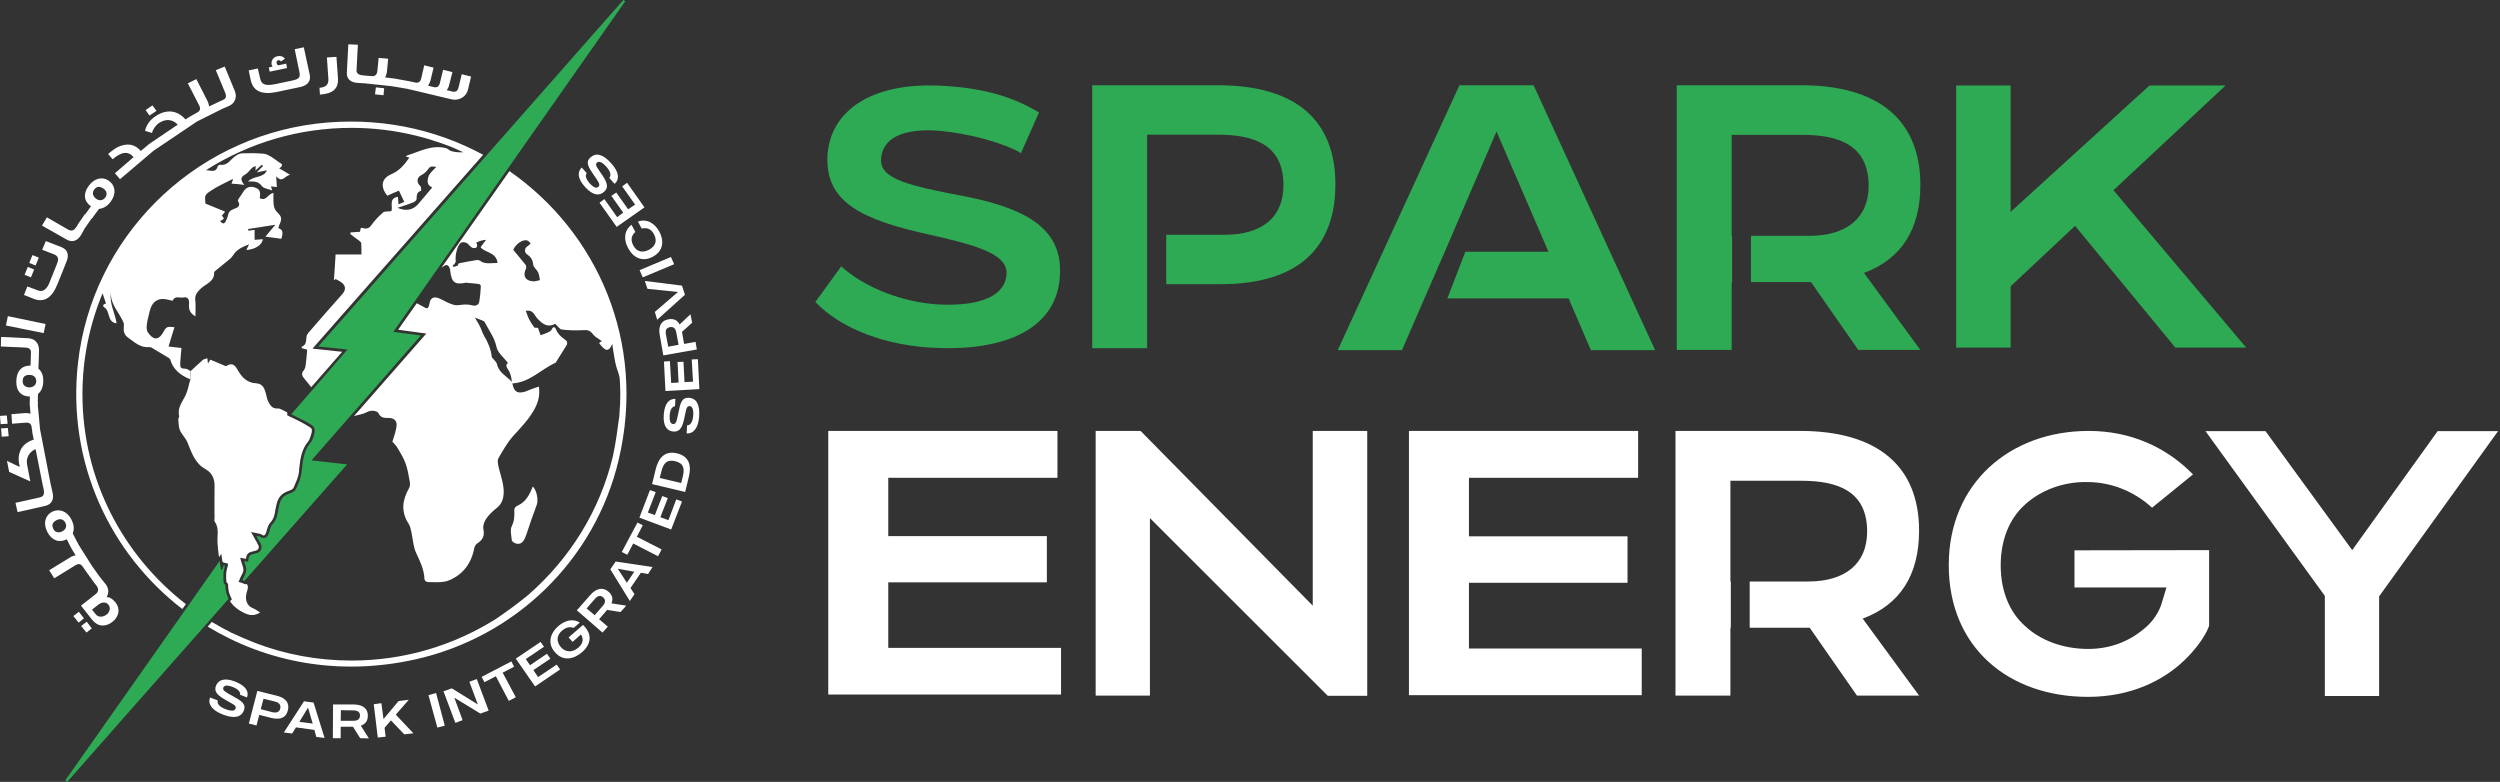
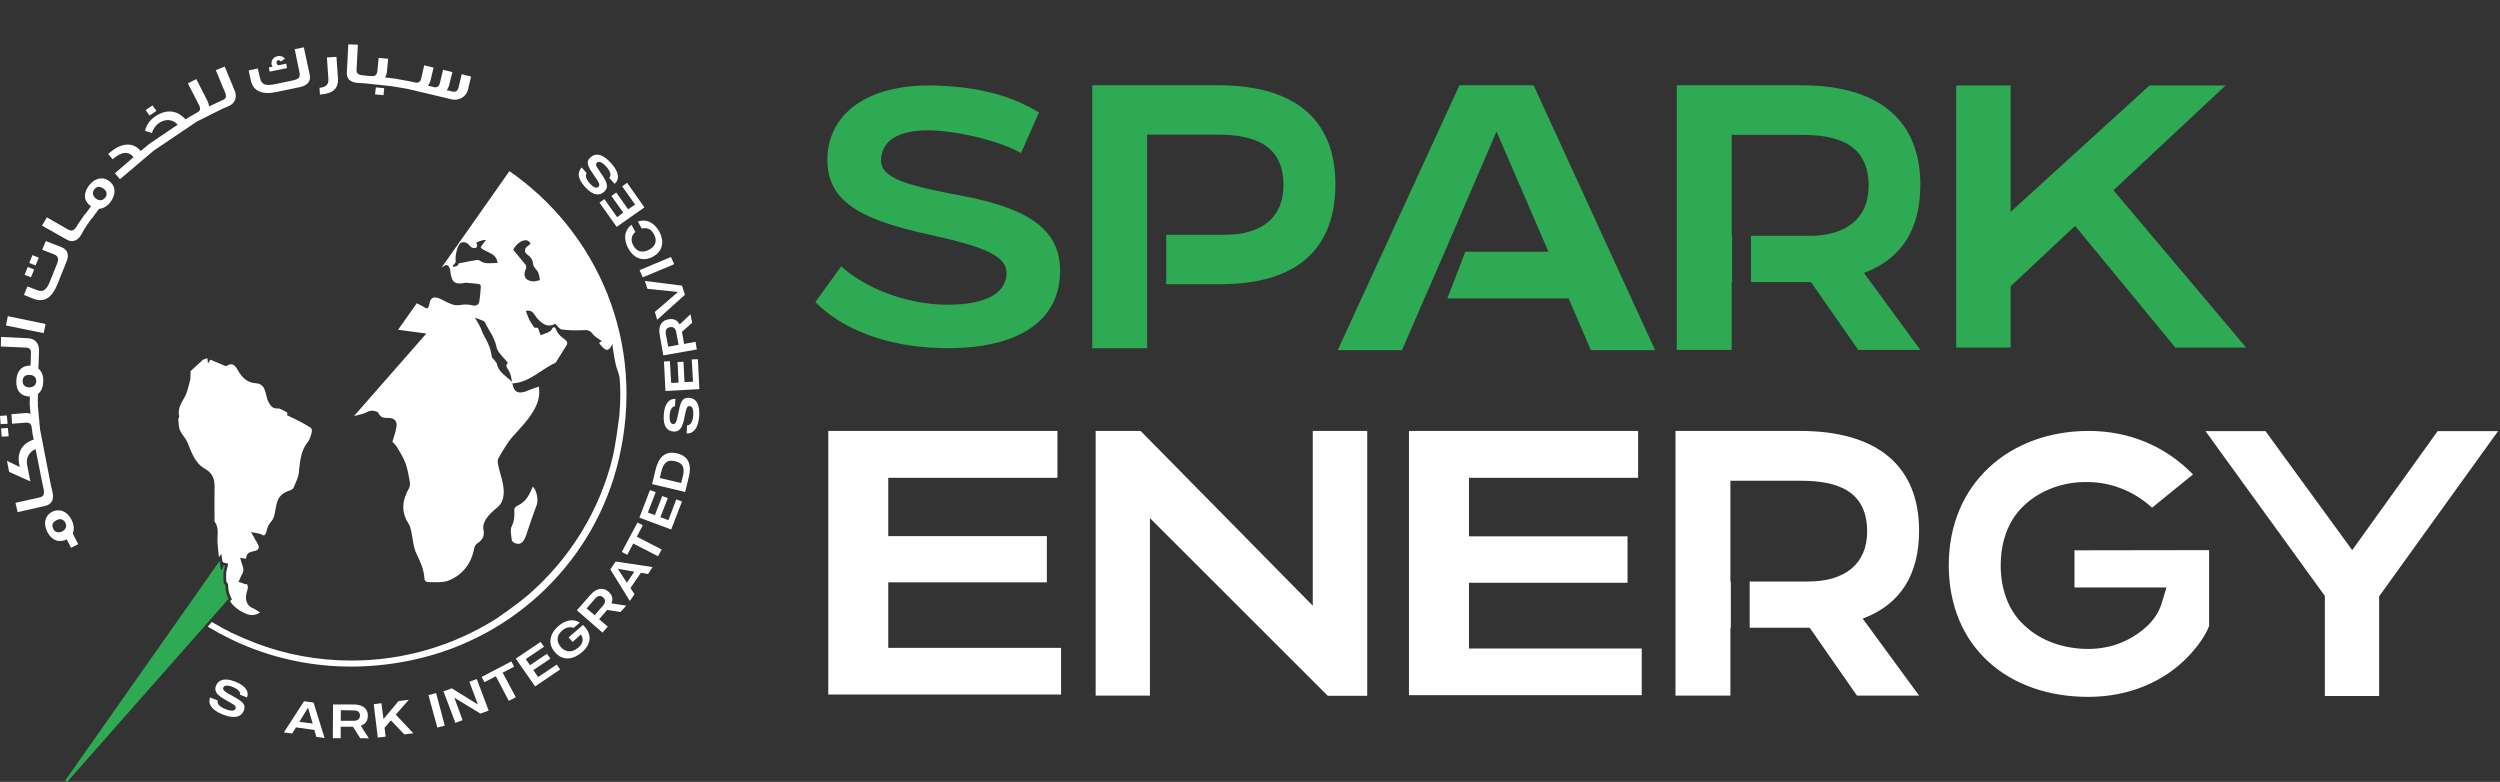
<svg xmlns="http://www.w3.org/2000/svg" width="502" height="157" viewBox="0 0 502 157" fill="none">
  <rect x="0" y="0" width="502" height="157" fill="#333333" stroke="none" />
  <path d="M244.65 17.121H219.32V69.923H230.346V65.069V43.65V27.043H244.565C251.972 27.043 257.719 29.172 257.719 37.177C257.719 43.778 253.249 47.142 245.927 47.142H234.177V57.063H245.118C260.699 57.063 268.149 49.739 268.149 37.007C268.149 24.19 260.231 17.121 244.65 17.121Z" fill="#2EA954" />
  <path d="M213.059 139.461H166.316V86.531H212.335V95.942H178.364V107.652H210.207V116.935H178.364V130.093H213.059V139.461ZM329.659 139.589H282.917V86.531H328.936V95.942H294.964V107.695H326.807V117.02H294.964V130.221H329.659V139.589Z" fill="white" />
  <path d="M168.916 53.486C173.684 57.787 181.219 60.725 188.669 61.151C196.928 61.492 201.908 59.405 202.121 54.977C202.292 50.804 195.608 49.1 184.667 46.673C171.087 43.522 165.851 39.477 166.149 31.386C166.575 22.486 174.706 16.525 188.754 17.206C198.162 17.632 203.867 19.761 208.634 22.572L205.016 30.747C201.695 28.746 194.544 26.787 188.754 26.276C181.262 25.638 177.132 27.809 176.919 31.94C176.664 35.9 182.241 37.263 193.99 39.477C207.102 42.074 213.147 46.503 212.849 54.892C212.594 65.069 203.441 70.392 188.414 69.881C177.813 69.54 168.831 65.963 163.723 60.64L168.916 53.486ZM416.676 45.353L403.735 57.489V69.796H392.794V17.164H403.735V42.543L431.618 17.164H446.901L424.381 38.199L451.031 69.796H436.812L416.676 45.353ZM307.951 17.121H293.052L268.616 70.306H281.515L286.028 59.916L290.114 50.548L300.502 26.404L310.931 50.548H294.244L290.625 59.916H314.975L319.445 70.306H332.344L307.951 17.121Z" fill="#2EA954" />
  <path d="M385.351 106.545C385.351 93.642 377.05 86.531 361.469 86.531H336.438V139.674H347.464V126.048H347.549V116.765H347.464V96.538H361.725C369.089 96.538 374.922 98.667 374.922 106.715C374.922 113.316 370.367 116.765 363.087 116.765H351.338V126.048H361.938H363.385L372.878 139.674H385.351L374.028 124.217C381.563 121.406 385.351 115.445 385.351 106.545ZM274.541 86.531V139.717H266.622L230.906 104.033V139.674H220.008V86.531H229.033L263.6 121.619V86.531H274.541ZM443.588 110.463V125.664C443.588 125.664 442.694 128.603 438.777 132.435C434.478 136.651 427.879 139.93 419.28 139.93C403.359 139.93 391.311 130.05 391.311 113.486C391.311 97.007 403.614 86.531 419.408 86.531C427.922 86.531 435.074 89.853 440.352 95.261L432.136 101.946C428.603 98.71 424.005 96.794 419.11 96.794C414.214 96.708 409.702 98.497 406.637 101.307C403.444 104.16 401.741 108.461 401.741 113.528C401.741 118.553 403.444 122.897 406.637 125.707C409.702 128.603 414.299 130.306 419.28 130.306C424.176 130.306 428.092 128.517 431.157 125.707C432.392 124.557 433.413 123.067 433.967 121.449L435.031 117.957H416.556V110.505L443.588 110.463ZM477.729 119.745V139.759H466.831V119.66L442.864 86.574H454.912L472.323 110.463L489.479 86.574H501.611L477.729 119.745Z" fill="white" />
  <path d="M385.609 37.135C385.609 24.232 377.35 17.121 361.727 17.121H336.695V70.264H347.721V56.638H347.806V47.355H347.721V27.085H361.982C369.347 27.085 375.222 29.215 375.222 37.305C375.222 43.905 370.624 47.355 363.344 47.355H351.595V56.638H362.195H363.642L373.136 70.264H385.609L374.285 54.806C381.82 51.996 385.609 46.035 385.609 37.135Z" fill="#2EA954" />
  <path d="M103.956 101.521C103.403 101.776 103.232 102.074 103.275 102.67C103.318 103.692 103.275 104.629 102.764 105.651C102.381 106.418 102.679 107.525 102.764 108.461C102.807 108.717 103.275 109.058 103.616 109.143C104.68 109.398 105.191 108.802 105.701 107.312C106.34 105.31 107.064 103.309 107.787 101.35C108.128 100.371 107.787 98.455 106.979 97.688C106.34 99.349 105.574 100.797 103.956 101.521ZM44.656 112.72C44.712 112.776 44.769 112.847 44.826 112.933L45.805 113.188L45.72 113.699C45.691 113.869 45.649 114.026 45.592 114.167C45.507 114.508 45.422 114.849 45.422 115.147C45.379 115.743 45.422 116.297 45.464 116.893C45.592 116.978 45.805 117.191 45.805 117.489C45.805 118.426 46.004 119.263 46.401 120.001L46.571 120.342L46.316 120.597L46.188 120.725C46.912 121.832 48.019 122.641 49.381 123.238C50.317 123.621 51.254 123.621 52.233 122.982C51.68 122.641 51.296 122.343 50.871 122.173C49.508 121.662 49.168 120.342 49.508 119.064C49.764 118.213 49.934 117.744 49.551 117.276L49.211 117.319L48.827 117.148C48.714 117.091 48.6 117.049 48.487 117.02L47.891 116.85L48.146 116.297C48.231 116.041 48.331 115.814 48.444 115.615C48.657 115.232 48.87 114.849 48.87 114.508C48.913 114.21 48.785 113.827 48.657 113.444C48.572 113.245 48.501 113.032 48.444 112.805L48.231 111.996C48.231 111.996 49.338 112.209 49.381 112.209C49.551 111.059 49.892 110.889 51.296 110.591C51.594 110.505 51.807 110.378 51.892 110.165C52.02 109.952 51.977 109.654 51.807 109.356C51.68 109.058 51.509 108.76 51.296 108.419C51.211 108.249 51.112 108.064 50.998 107.865L50.403 106.843L51.594 107.056C51.708 107.085 51.807 107.113 51.892 107.141C52.063 107.141 52.233 107.184 52.403 107.269C52.701 107.482 52.872 107.525 52.957 107.525C53.127 107.525 53.283 107.34 53.425 106.971C53.482 106.772 53.538 106.574 53.595 106.375C53.766 105.821 53.936 105.268 54.361 104.842C55 104.161 55.17 103.266 55.298 102.372C55.355 102.145 55.397 101.932 55.426 101.733C55.766 100.03 56.277 99.136 58.15 98.497C58.533 98.369 58.874 98.114 58.917 97.986L59.002 97.816C59.427 96.837 59.896 95.857 60.023 94.878C60.023 94.651 60.038 94.438 60.066 94.239C60.279 92.28 60.492 90.279 61.939 88.576C62.081 88.377 62.209 88.093 62.322 87.724L62.365 87.596C62.705 86.617 62.748 86.148 62.322 85.85C61.471 85.297 60.534 84.786 59.598 84.317C59.229 84.147 58.874 83.977 58.533 83.806C58.491 83.764 58.235 83.678 58.235 83.678L57.597 83.338C57.81 83.125 57.725 82.784 57.469 82.699C57.185 82.557 56.901 82.415 56.618 82.273C56.362 82.145 56.022 81.975 55.724 82.018C54.66 82.103 54.234 81.337 53.851 80.613C53.595 80.144 53.553 79.548 53.382 78.995C53.084 77.972 52.786 77.036 51.339 76.951C49.764 76.865 48.7 75.928 47.891 74.566C47.38 73.714 46.869 72.564 45.464 73.501C45.379 73.544 45.209 73.501 45.081 73.416C44.145 73.033 43.208 72.65 42.229 72.224C42.144 72.394 41.988 72.65 41.761 72.99C41.718 72.522 41.675 72.224 41.633 71.926C41.335 72.053 40.952 72.096 40.739 72.266C39.845 73.033 38.994 73.885 38.27 74.523L38.227 76.184C37.887 77.291 37.717 78.441 37.248 79.42C36.567 80.74 35.588 81.933 35.971 83.593C36.014 83.764 35.801 83.977 35.801 84.189C35.886 84.956 35.843 85.765 36.141 86.404C36.525 87.298 37.333 88.022 37.674 88.916C38.483 90.918 39.164 93.047 41.25 94.196C42.867 95.091 43.166 96.538 43.08 98.199C43.038 100.115 43.08 102.074 43.08 104.033C43.08 104.288 42.995 104.586 43.123 104.757C44.059 106.077 43.591 107.525 43.676 108.972C43.719 109.909 43.847 110.889 43.974 111.868L44.443 111.229L44.656 112.72Z" fill="white" />
-   <path fill-rule="evenodd" clip-rule="evenodd" d="M37.33 121.314L36.607 122.294C22.133 111.137 13.406 92.912 15.662 72.856C18.472 47.86 38.395 27.889 63.554 24.823C75.772 23.375 87.266 25.802 97.014 31.082L62.745 70.003L68.705 70.641L62.49 77.753C62.021 77.156 61.596 76.603 61.127 76.049C60.617 75.453 60.446 74.985 61.042 74.303C61.298 73.963 61.383 73.409 61.425 72.941C61.553 72.047 61.596 71.152 61.681 70.216C61.298 70.13 60.957 70.003 60.617 69.918C60.574 69.79 60.574 69.79 60.574 69.619C61.596 69.236 61.425 68.385 61.553 67.618C61.596 67.064 62.149 66.596 62.532 66.128C64.547 63.8 66.576 61.486 68.62 59.187C69.258 58.505 69.556 57.782 68.918 57.015C68.535 56.589 67.939 56.334 67.428 56.036C67.314 56.092 67.186 56.163 67.045 56.249C67.172 54.545 67.3 52.842 67.385 51.096H72.579C72.579 50.287 72.579 49.563 72.536 48.839C72.536 48.626 72.238 48.456 72.068 48.286C71.472 47.86 70.876 47.434 70.323 46.966C70.365 46.838 70.365 46.795 70.408 46.667C71.004 46.625 71.6 46.582 72.281 46.54C72.338 46.313 72.394 46.057 72.451 45.773C72.579 45.773 72.707 45.731 72.792 45.773C73.6 46.029 74.111 45.901 74.622 45.135C75.261 44.24 76.07 43.389 76.921 42.665C77.304 42.367 77.985 42.495 78.581 42.409C78.964 41.472 77.943 39.854 79.901 39.514C79.943 39.94 79.986 40.408 80.029 41.047C80.412 40.876 80.71 40.706 81.178 40.536C80.752 39.684 80.412 38.917 80.114 38.279C79.22 38.662 78.496 38.96 77.772 39.301C76.325 37.512 76.58 35.852 78.539 35C80.156 34.319 81.221 33.084 82.2 31.636C81.944 31.551 81.774 31.508 81.519 31.466C81.561 31.381 81.604 31.253 81.646 31.253C84.243 30.444 86.712 28.996 89.607 29.762C89.99 29.89 90.288 30.273 90.671 30.358C91.395 30.571 92.204 30.614 93.013 30.571C92.36 30.259 91.707 29.961 91.054 29.677C84.754 27.122 77.815 25.674 70.578 25.674C59.978 25.674 50.144 28.698 41.8 33.893C41.658 33.978 41.517 34.077 41.375 34.191C42.226 34.148 43.333 34.83 43.716 33.382C43.759 33.254 44.099 33.041 44.269 33.084C45.717 33.297 46.27 32.019 47.207 31.38C47.633 31.04 48.186 30.784 48.697 30.784C50.102 30.742 51.549 30.742 52.954 30.869C53.465 30.912 53.975 31.21 54.444 31.466C54.997 31.806 55.508 32.232 56.019 32.573C56.53 32.871 57.083 33.169 56.061 33.808C56.828 34.233 57.466 34.617 58.275 35.128C57.211 35.17 56.743 36.916 55.465 35.383C55.508 36.235 55.551 36.831 55.593 37.555C55.125 37.512 54.784 37.47 54.401 37.427C54.486 37.64 54.529 37.853 54.657 38.236C53.89 37.938 52.911 37.853 52.571 37.342C51.889 36.405 50.996 36.405 49.804 36.448C50.953 35.213 52.954 35.809 53.592 34.191C52.996 34.319 52.4 34.446 51.549 34.617C52.102 34.063 52.443 33.68 52.826 33.339C52.741 33.254 52.656 33.169 52.571 33.084C52.188 33.424 51.804 33.765 51.294 34.233C51.336 33.85 51.336 33.68 51.336 33.339C51.038 33.467 50.783 33.552 50.612 33.722C50.144 34.148 49.804 34.702 49.293 35C48.314 35.511 48.186 36.107 49.08 37.129C48.101 37.001 47.334 36.916 46.483 36.874C46.611 36.575 46.696 36.277 46.824 35.979C46.653 36.022 46.568 36.022 46.483 36.065C45.078 36.788 43.631 37.427 42.311 38.321C41.034 39.173 41.119 39.301 41.247 40.876C42.524 41.387 43.801 41.941 45.206 42.495C44.979 42.75 44.752 43.034 44.525 43.346C45.206 43.815 44.908 44.113 44.184 44.368C44.61 44.922 44.993 45.092 45.334 44.411C45.504 44.07 45.674 43.687 45.759 43.346C45.887 42.622 46.185 42.239 46.909 41.983C47.633 41.728 48.484 41.387 47.76 40.323C47.718 40.238 47.888 39.94 48.016 39.769C48.271 39.386 48.526 39.045 48.782 38.619C49.42 37.512 50.4 37.214 51.549 37.81C52.188 38.108 52.358 38.705 52.145 39.769C53.465 40.536 53.805 38.875 54.912 38.747C54.912 39.471 54.87 40.28 54.955 41.089C54.997 41.558 55.21 42.154 55.551 42.495C56.572 43.474 56.7 43.9 56.061 45.22C55.976 45.39 55.934 45.645 55.891 45.816C56.785 46.071 56.913 46.71 56.487 47.945C55.465 47.817 54.444 47.69 53.294 47.519C54.032 46.639 54.699 45.844 55.295 45.135C53.479 45.419 51.648 45.702 49.804 45.986C49.832 46.1 49.86 46.213 49.889 46.327C50.272 46.284 50.655 46.199 51.123 46.157V48.158C51.677 48.115 52.23 48.073 52.783 48.03C52.656 49.137 51.294 50.074 49.463 50.202C49.633 49.861 49.761 49.606 50.016 49.052C48.654 49.606 47.547 50.074 46.866 51.181C46.696 51.437 46.483 51.692 46.27 51.905C45.248 52.757 44.227 53.566 43.205 54.417C43.12 54.503 42.992 54.588 42.992 54.673C43.12 56.547 41.332 56.972 40.31 57.952C39.629 58.633 39.118 59.187 39.203 60.209C39.331 61.231 39.246 62.295 39.246 63.53C37.969 62.806 37.884 61.912 37.969 60.975C38.011 59.996 37.671 59.57 36.734 59.74C36.053 59.868 35.159 59.315 34.691 60.337C34.648 60.422 34.18 60.294 33.882 60.209C31.881 59.655 30.562 60.422 30.051 62.508C29.881 63.402 29.583 64.254 29.497 65.106C29.412 65.659 29.412 66.341 29.71 66.766C30.604 68.044 31.669 68.64 32.775 66.724C33.414 65.574 33.542 65.531 35.032 65.702C34.648 66.979 34.223 68.257 33.84 69.577C34.648 69.662 35.5 69.79 36.437 69.875C36.351 70.982 36.224 71.961 36.181 72.941C36.181 73.92 36.309 74.005 37.33 74.048C37.671 74.091 38.012 74.389 38.267 74.516L38.224 76.177C36.139 75.326 34.734 74.133 34.18 72.174C34.095 71.962 33.755 71.791 33.542 71.663C32.662 71.124 31.782 70.599 30.902 70.088C30.647 69.918 30.306 69.662 30.008 69.705C28.178 69.875 27.028 68.725 25.709 67.788C24.942 67.235 24.772 66.553 24.857 65.659C24.9 65.404 24.9 65.063 24.815 64.808C24.006 62.806 22.218 61.231 22.261 58.889C21.962 61.018 23.112 62.849 23.41 64.935C22.218 64.765 22.048 63.956 21.792 63.147C21.665 62.721 21.494 62.125 21.154 61.869C20.26 61.273 20.898 61.103 21.281 60.933C21.026 60.209 20.813 59.57 20.6 58.889C18.003 65.148 16.556 72.004 16.556 79.158C16.556 96.276 24.687 111.52 37.33 121.314ZM86.031 35.468C86.286 34.702 87.053 34.148 87.606 33.51C86.372 33.339 86.414 33.382 85.691 34.319C85.392 34.659 85.009 34.957 84.584 35.17C83.647 35.681 83.605 36.661 84.413 37.385C84.626 37.555 84.584 38.321 84.541 38.321C83.605 38.577 83.69 39.301 83.647 40.025C83.605 40.238 83.264 40.536 83.008 40.621C81.987 41.047 80.88 41.387 79.816 41.728C81.519 42.452 82.923 42.196 83.988 40.962C84.882 39.897 85.776 38.832 86.797 37.64C85.605 37.172 85.818 36.15 86.031 35.468Z" fill="white" />
  <path fill-rule="evenodd" clip-rule="evenodd" d="M124.216 92.399C119.491 112.37 103.527 127.955 83.306 132.427C67.981 135.833 53.422 132.938 41.715 125.826L42.524 124.889C43.829 125.656 45.149 126.38 46.483 127.061C48.058 127.785 49.633 128.466 51.251 129.105C57.253 131.405 63.766 132.639 70.578 132.639C81.305 132.639 91.267 129.531 99.696 124.208C101.867 122.718 104.038 121.142 106.039 119.482C114.34 112.285 120.428 102.619 123.067 91.633C123.663 88.907 124.004 86.097 124.387 83.329C124.387 83.244 124.387 83.159 124.387 83.074C124.5 81.796 124.557 80.49 124.557 79.156C124.557 78.077 124.514 76.999 124.429 75.92C124.302 75.196 124.046 74.472 123.791 73.748C123.45 72.598 123.322 71.406 123.11 70.214C123.024 69.916 123.024 69.618 122.982 69.107C122.982 69.107 122.968 69.107 122.939 69.107C122.13 70.895 121.449 70.384 120.3 68.894C120.47 68.766 120.598 68.638 120.853 68.468C120.768 68.439 120.711 68.411 120.683 68.383C120.13 67.957 119.448 67.659 119.065 67.105C118.512 66.381 118.001 66.211 117.107 66.296C115.66 66.381 114.212 66.339 112.807 66.168C112.339 66.083 111.956 65.445 111.488 65.019C109.998 65.828 108.976 65.146 107.827 63.869C107.273 63.23 107.018 62.123 105.571 62.421C105.826 63.017 105.996 63.614 106.252 64.124C106.55 64.678 106.89 65.232 107.273 65.743C107.401 65.87 107.699 65.785 108.04 65.828C108.04 65.828 108.082 65.998 108.125 66.126C108.267 66.523 108.409 66.921 108.55 67.318C109.189 67.063 109.87 66.892 110.466 66.509C110.679 66.381 110.807 66.126 110.934 65.87C111.062 65.657 111.445 65.657 111.53 65.913C111.743 66.381 111.956 66.85 112.297 67.19C112.595 67.574 113.02 67.872 113.531 68.255C113.914 68.51 113.999 68.979 113.744 69.362C113.035 70.498 112.325 71.633 111.616 72.769C111.587 72.797 111.559 72.826 111.53 72.854C108.593 74.174 106.337 76.814 102.889 76.984C102.889 76.984 102.889 76.999 102.889 77.027C103.229 78.73 103.91 79.113 105.571 78.603C105.996 78.432 106.422 78.219 106.848 78.091C107.273 77.921 107.742 77.793 108.21 77.623C108.423 79.199 108.167 80.519 107.444 81.924C106.294 84.138 104.591 85.841 102.974 87.63C101.824 88.95 100.973 90.483 100.079 92.016C99.866 92.357 99.951 92.91 100.036 93.379C100.419 95.295 101.228 97.083 101.143 99.085C101.058 100.234 100.76 101.129 99.866 101.895C99.015 102.576 98.206 103.3 97.61 104.194C97.227 104.748 96.929 105.6 97.056 106.238C97.354 107.601 96.929 108.41 95.822 109.134C95.524 109.304 95.311 109.73 95.226 110.071C94.672 113.094 92.97 115.351 90.245 116.501C89.011 117.054 87.478 116.884 85.988 116.884C85.562 116.884 85.222 116.586 85.222 116.16C85.137 114.372 84.413 112.839 83.647 111.221C82.966 109.858 82.923 108.24 82.582 106.707C82.455 106.153 82.327 105.557 82.029 105.131C80.454 102.704 80.794 100.362 82.157 97.977C82.327 97.637 82.37 97.168 82.284 96.743C82.072 95.508 81.859 94.23 81.433 93.038C81.05 91.973 80.411 90.951 79.815 89.929C79.517 89.418 79.049 88.993 78.794 88.695C79.134 87.587 79.475 86.65 79.603 85.714C79.815 84.564 79.177 83.925 78.028 83.925C77.133 83.925 76.452 83.925 75.984 82.946C75.856 82.605 75.047 82.435 74.537 82.477C73.983 82.52 73.472 82.903 72.919 83.074C72.323 83.244 71.684 83.372 71.088 83.542L85.605 66.978L79.943 66.211L83.689 60.888C84.285 61.229 84.924 61.527 85.52 61.868C85.733 61.953 85.945 61.868 86.031 61.655C86.116 61.399 86.201 61.186 86.243 60.973C86.414 59.526 87.436 59.526 88.457 60.037C89.351 60.505 90.245 60.973 91.182 61.229C91.905 61.399 92.714 61.144 93.438 61.144C93.906 61.144 94.374 61.186 94.8 61.314C95.524 61.484 96.12 61.271 96.248 60.547C96.418 59.483 96.503 58.418 96.546 57.567C96.588 57.269 96.375 57.056 96.077 57.013C95.269 56.928 94.545 56.843 93.821 56.8C93.736 56.8 93.693 56.758 93.608 56.758C91.352 57.226 90.713 56.758 90.415 54.501C90.415 54.373 90.415 54.203 90.373 54.075C90.075 53.096 89.607 52.968 88.84 53.649C88.784 53.678 88.727 53.706 88.67 53.734L102.293 34.359C119.832 46.538 129.878 68.596 124.216 92.399ZM102.803 76.686C102.676 75.835 102.548 74.983 102.08 74.302C101.654 73.663 101.484 73.237 101.995 72.896C101.186 71.789 99.909 70.81 99.696 69.66C99.313 67.787 98.163 66.339 97.354 64.721C97.269 64.508 96.929 64.38 96.716 64.295C96.333 64.124 95.907 63.997 95.354 63.784C95.694 64.38 96.077 64.933 96.333 65.487C96.673 66.126 96.844 66.807 97.184 67.403C97.993 68.766 98.589 70.129 98.759 71.704C98.759 71.874 99.015 71.96 99.1 72.13C99.313 72.428 99.696 72.726 99.781 73.067C100.122 74.813 101.739 75.537 102.803 76.686ZM99.909 52.798C99.653 50.583 97.312 50.754 96.503 49.647C96.886 49.136 97.227 48.624 97.61 48.156C96.844 48.199 96.248 48.412 95.652 48.71C95.652 48.71 95.694 48.88 95.779 49.136C95.907 49.434 95.694 49.817 95.354 49.817C94.758 49.859 94.63 49.647 93.949 48.965C93.693 48.667 92.97 48.539 92.629 48.71C91.863 49.05 91.309 51.392 91.522 52.542C91.437 52.712 91.352 52.883 91.224 53.096C91.168 53.124 91.097 53.152 91.011 53.181C90.926 53.223 90.884 53.351 90.926 53.436C90.969 53.564 91.097 53.607 91.182 53.564C91.437 53.522 91.693 53.436 91.905 53.309C91.991 53.266 92.033 52.925 92.118 52.883C93.339 52.627 94.573 52.4 95.822 52.201C95.992 52.201 96.205 52.244 96.333 52.329C97.397 53.138 98.589 52.798 99.909 52.798ZM108.423 56.247C108.295 55.736 108.295 55.14 108.04 54.671C107.784 54.118 107.103 53.649 107.06 53.096C106.975 52.159 106.592 51.605 105.868 51.094C105.187 50.668 105.315 49.774 105.996 49.391C106.209 49.263 106.379 49.05 106.55 48.88C106.337 48.667 106.209 48.454 105.954 48.326C105.145 47.943 103.655 48.837 103.059 50.157C103.868 51.137 104.719 52.159 105.613 53.266C105.656 53.479 105.656 53.649 105.656 53.862C104.889 55.31 105.443 56.417 107.103 56.502C107.529 56.502 107.997 56.332 108.423 56.247Z" fill="white" />
-   <path d="M78.974 66.641L125.546 0.255L125.163 0L63.904 69.58L69.779 70.176L58.498 83.163C58.583 83.22 58.682 83.277 58.796 83.334C60.073 84.015 61.478 84.569 62.67 85.42C63.521 86.016 63.138 87.038 62.883 87.89C62.755 88.231 62.585 88.614 62.329 88.912C60.882 90.658 60.797 92.787 60.541 94.916C60.413 96.066 59.903 97.13 59.434 98.195C59.264 98.578 58.753 98.876 58.37 99.004C56.71 99.558 56.284 100.239 55.986 101.814C55.731 102.964 55.688 104.242 54.752 105.221C54.283 105.689 54.198 106.498 53.943 107.137C53.602 108.117 52.964 108.287 52.112 107.733C51.984 107.691 51.857 107.691 51.474 107.606C51.814 108.202 52.07 108.67 52.325 109.139C52.793 110.033 52.41 110.884 51.431 111.097C50.026 111.438 50.026 111.438 49.813 112.801C49.516 112.758 49.217 112.715 49.005 112.673C49.175 113.312 49.515 113.95 49.43 114.547C49.388 115.185 48.962 115.781 48.664 116.505C48.806 116.534 48.948 116.576 49.09 116.633L69.694 93.255L62.542 92.446L84.508 67.365L78.974 66.641Z" fill="#2EAA54" />
-   <path fill-rule="evenodd" clip-rule="evenodd" d="M19.964 115.738L21.156 117.228C21.837 118.08 21.922 118.974 21.412 119.911C22.008 119.868 22.604 120.252 23.2 120.975C24.221 122.253 23.881 123.828 22.604 124.85C21.199 125.958 19.624 125.872 18.517 124.467C18.517 124.467 17.765 123.516 16.261 121.614L19.198 119.315C19.837 118.804 19.879 118.208 19.283 117.484L18.857 116.93L17.41 114.929L16.601 113.779C16.261 113.211 15.764 113.126 15.111 113.524L10.897 116.121L9.875 114.503L14.047 111.948C14.43 111.692 14.813 111.565 15.196 111.522L14.26 109.989L15.409 108.797L18.474 113.651L19.964 115.738ZM17.41 124.85L18.432 126.17L17.367 127.022L16.303 125.702L17.41 124.85ZM19.709 121.444L18.474 122.423L19.241 123.36C19.709 123.999 20.688 123.956 21.412 123.403C22.05 122.892 22.263 122.04 21.795 121.444C21.284 120.805 20.475 120.848 19.709 121.444ZM15.835 122.849L16.857 124.169L15.792 125.021L14.728 123.701L15.835 122.849Z" fill="white" />
  <path fill-rule="evenodd" clip-rule="evenodd" d="M10.472 102.757C11.92 102.076 13.495 102.63 14.346 104.333C14.857 105.355 14.942 106.292 14.602 107.101L15.709 109.272L14.261 109.996L13.41 108.293C11.877 109.059 10.387 108.548 9.493 106.803C8.642 105.099 9.025 103.524 10.472 102.757ZM11.409 104.418C10.557 104.844 10.316 105.412 10.685 106.121L10.728 106.249C11.026 106.888 11.749 107.058 12.473 106.717C13.197 106.334 13.495 105.695 13.112 104.929C12.771 104.29 12.09 104.077 11.409 104.418ZM10.557 98.882C10.898 100.287 10.345 101.267 9.153 101.565L3.533 102.842L3.108 100.969L7.876 99.904C8.684 99.734 9.025 99.393 8.727 98.031L8.599 97.52L7.152 90.195C6.556 90.408 6.088 90.834 5.747 91.388C5.406 91.956 5.307 92.609 5.449 93.347L6.088 96.668L1.831 94.752L1.405 92.537L3.959 93.772L3.789 92.793C3.704 92.112 3.746 91.516 3.916 90.962C4.285 89.656 5.236 88.762 6.769 88.279L6.513 86.959L6.471 86.746V86.576L6.343 85.724C6.286 85.1 5.875 84.816 5.108 84.873L2.426 85.086L2.299 83.169L4.896 82.956C5.321 82.914 5.747 82.957 6.13 83.084L5.96 81.125L7.535 80.742L8.046 86.235L10.174 97.222L10.557 98.882ZM1.575 85.937L1.745 87.598L0.341 87.683L0.213 86.022L1.575 85.937ZM1.362 83.425L1.533 85.086L0.128 85.171L0 83.51L1.362 83.425Z" fill="white" />
  <path fill-rule="evenodd" clip-rule="evenodd" d="M7.707 74.004C8.388 74.6 8.729 75.451 8.686 76.558C8.658 77.722 8.303 78.574 7.622 79.113L7.579 81.2L5.961 81.157L6.004 79.624C4.259 79.624 3.194 78.475 3.279 76.516C3.322 74.514 4.386 73.365 6.132 73.407L6.174 72.3L6.217 70.767C6.245 70.143 5.862 69.816 5.067 69.788L0.172 69.575L0.214 67.659L5.621 67.914C6.274 67.943 6.799 68.156 7.196 68.553C7.65 69.035 7.863 69.674 7.835 70.469L7.792 72.002L7.707 74.004ZM6.004 75.281C5.067 75.252 4.585 75.636 4.557 76.431V76.558C4.514 77.282 5.067 77.751 5.834 77.793C6.643 77.793 7.239 77.368 7.281 76.558C7.281 75.792 6.813 75.323 6.004 75.281ZM9.154 65.061L8.771 66.892L1.194 65.359L1.577 63.486L9.154 65.061ZM12.39 49.646C13.539 50.115 13.922 51.137 13.369 52.499L11.538 57.056C10.431 59.838 8.828 60.817 6.728 59.994L4.812 59.227L5.493 57.524L7.451 58.248C8.09 58.546 8.643 58.461 9.069 58.078C9.41 57.822 9.75 57.269 10.048 56.459L11.368 53.181C11.566 52.698 11.666 52.343 11.666 52.116C11.666 51.633 11.411 51.293 10.9 51.094L8.473 50.157L9.197 48.411L12.39 49.646ZM6.855 54.117L6.217 55.693L4.94 55.182L5.578 53.606L6.855 54.117ZM7.792 51.733L7.153 53.308L5.876 52.797L6.515 51.222L7.792 51.733ZM16.306 47.134C15.582 48.369 14.518 48.752 13.411 48.113L8.431 45.303L9.41 43.642L13.624 46.069C14.348 46.453 14.816 46.453 15.54 45.26L15.668 45.005L17.072 42.961L18.648 43.514L16.987 45.899L16.306 47.134Z" fill="white" />
  <path fill-rule="evenodd" clip-rule="evenodd" d="M21.882 36.322C23.202 37.258 23.372 38.919 22.265 40.452C21.584 41.389 20.775 41.857 19.881 41.942L18.434 43.901L17.157 42.964L18.264 41.431C16.859 40.452 16.646 38.919 17.795 37.343C18.945 35.768 20.562 35.385 21.882 36.322ZM20.818 37.897C20.052 37.358 19.427 37.4 18.945 38.025L18.86 38.153C18.477 38.706 18.647 39.43 19.285 39.898C19.924 40.367 20.648 40.324 21.158 39.643C21.584 39.047 21.456 38.365 20.818 37.897ZM30.013 23.206L29.247 22.099L30.609 21.162L31.418 22.269L30.013 23.206ZM47.212 20.012C46.984 20.637 46.502 21.091 45.764 21.375L44.657 21.843L39.549 24.398L30.822 30.275L24.096 35.981L23.074 34.788L26.82 31.552C25.756 30.317 24.479 30.402 22.606 31.978L21.712 30.913C22.62 30.147 23.315 29.664 23.798 29.466C25.614 28.671 27.104 28.955 28.268 30.317L29.289 29.466C29.602 29.182 29.928 28.926 30.268 28.699L35.675 25.037C35.278 24.555 34.753 24.256 34.1 24.143C33.376 24.015 32.652 24.228 31.929 24.697C31.248 25.165 30.694 25.974 30.524 26.698C30.24 26.613 29.772 26.471 29.119 26.272C29.403 25.08 30.084 24.114 31.162 23.376C31.844 22.922 32.496 22.624 33.121 22.482C34.696 22.142 36.058 22.653 37.25 23.973L38.059 23.462L39.038 22.908L39.634 22.567C40.202 22.284 40.315 21.801 39.975 21.12L37.718 16.734L39.421 15.882L41.635 20.225C41.834 20.594 41.947 20.978 41.975 21.375L43.423 20.694L43.465 20.651L43.678 20.566L44.146 20.353L44.785 20.055C45.381 19.828 45.523 19.345 45.211 18.607L43.338 14.094L45.126 13.37L47.169 18.309C47.396 18.905 47.41 19.473 47.212 20.012ZM62.196 15.03C62.452 16.223 61.813 17.117 60.366 17.457L55.513 18.48C52.561 19.076 50.844 18.295 50.362 16.137L49.936 14.136L51.767 13.753L52.235 15.754C52.377 16.436 52.731 16.847 53.299 16.989C53.725 17.103 54.363 17.074 55.215 16.904L58.663 16.18C59.259 16.052 59.599 15.925 59.727 15.839C60.153 15.584 60.281 15.201 60.153 14.604L59.174 9.878L61.004 9.495L62.196 15.03ZM57.641 13.668L54.151 14.392L53.98 13.54L54.746 13.37C54.633 13.228 54.562 13.086 54.534 12.944C54.406 12.177 54.874 11.453 55.726 11.283C56.364 11.155 56.833 11.326 57.216 11.794L56.407 12.348C56.265 12.149 56.095 12.064 55.896 12.092C55.584 12.149 55.47 12.348 55.555 12.688C55.612 12.944 55.74 13.086 55.938 13.114L57.471 12.773L57.641 13.668ZM67.858 15.669C67.943 16.748 67.674 17.557 67.049 18.096C66.482 18.607 65.545 18.905 64.24 18.991L64.154 17.628C65.403 17.543 65.999 16.975 65.942 15.925L65.644 11.539L67.56 11.411L67.858 15.669ZM71.817 16.648C70.37 16.563 69.561 15.797 69.646 14.562L69.944 8.898L71.86 8.984L71.604 13.838C71.519 14.604 71.732 15.073 73.137 15.158L73.563 15.201L74.669 15.286C75.322 15.343 75.691 15.002 75.776 14.264L76.032 11.624L77.947 11.794L77.692 14.392C77.649 14.817 77.522 15.201 77.309 15.541L79.352 15.797L82.162 16.308L83.354 16.563C83.78 16.677 84.12 16.578 84.376 16.265C84.432 16.208 84.503 16.024 84.588 15.712L85.184 13.114L87.058 13.582L86.462 16.095C86.348 16.521 86.178 16.89 85.951 17.202L87.143 17.5C87.767 17.642 88.164 17.358 88.335 16.648L88.973 14.008L90.846 14.477L90.208 16.989C90.123 17.415 89.952 17.784 89.697 18.096L90.889 18.394C91.513 18.536 91.91 18.252 92.081 17.543L92.719 14.903L94.592 15.371L93.996 17.883C93.798 18.763 93.301 19.388 92.507 19.757C91.882 20.041 91.244 20.098 90.591 19.927L82.545 18.011C81.977 17.869 81.396 17.756 80.8 17.67L79.565 17.457C79.196 17.401 78.827 17.344 78.458 17.287L73.265 16.734L71.817 16.648ZM75.478 17.543L77.138 17.713L77.011 19.118L75.308 18.948L75.478 17.543ZM48.957 142.692C48.404 144.055 46.956 144.353 44.7 143.459C42.529 142.607 41.677 141.33 42.188 140.052L43.721 140.648C43.508 141.33 44.147 141.968 45.296 142.394C46.488 142.863 47.126 142.777 47.297 142.266C47.595 141.628 46.573 141.33 44.955 140.35C43.338 139.371 42.997 138.647 43.38 137.667C43.806 136.646 44.913 135.964 47.212 136.858C49.468 137.753 50.021 138.945 49.596 140.052L48.191 139.499C48.318 139.03 47.935 138.434 46.786 137.966C45.466 137.455 44.998 137.667 44.828 138.093C44.615 138.689 45.636 139.158 46.701 139.754C48.361 140.691 49.51 141.287 48.957 142.692Z" fill="white" />
-   <path fill-rule="evenodd" clip-rule="evenodd" d="M57.806 142.652C57.422 144.142 56.273 144.611 54.4 144.142L52.059 143.546L51.505 145.675L49.973 145.292L51.675 138.734L55.762 139.756C57.55 140.225 58.146 141.332 57.806 142.652ZM56.273 142.269C56.443 141.545 56.06 141.076 55.166 140.863L52.91 140.31L52.357 142.396L54.613 142.993C55.507 143.206 56.103 142.993 56.273 142.269Z" fill="white" />
  <path fill-rule="evenodd" clip-rule="evenodd" d="M63.13 146.565L59.426 146.054L58.66 147.289L57 147.076L61.044 140.817L62.96 141.072L65.174 148.183L63.513 147.97L63.13 146.565ZM62.79 145.288L61.853 142.094L60.108 144.947L62.79 145.288ZM72.325 148.226L70.878 145.926H68.409V148.226H66.834L66.876 141.455H71.091C72.921 141.498 73.9 142.35 73.858 143.712C73.858 144.777 73.347 145.415 72.453 145.714L74.071 148.269L72.325 148.226ZM68.409 144.734H71.006C71.942 144.734 72.283 144.266 72.283 143.67C72.283 143.116 71.985 142.648 71.006 142.648L68.451 142.605L68.409 144.734ZM78.498 144.649L77.221 146.139L77.434 147.928L75.859 148.098L75.05 141.413L76.582 141.2L77.008 144.394L80.031 140.774L82.074 140.519L79.477 143.499L83.01 147.247L81.18 147.459L78.498 144.649ZM87.566 139.156L89.311 145.714L87.821 146.097L86.033 139.582L87.566 139.156ZM95.739 136.345L98.123 142.69L96.463 143.286L91.227 140.093L92.887 144.606L91.439 145.16L89.055 138.815L90.716 138.219L95.952 141.455L94.249 136.899L95.739 136.345ZM103.232 133.876L100.933 135.068L103.572 140.008L102.167 140.731L99.57 135.792L97.272 136.984L96.718 135.92L102.678 132.811L103.232 133.876ZM112.469 134.429L107.446 137.836L103.572 132.258L108.553 128.894L109.234 129.873L105.573 132.343L106.424 133.578L109.83 131.278L110.511 132.258L107.105 134.557L108.042 135.962L111.788 133.45L112.469 134.429ZM116.897 130.938C115.236 132.385 113.065 132.854 111.448 130.98C109.787 129.149 110.596 127.02 112.086 125.742C113.406 124.593 115.024 124.124 116.428 125.019L115.194 126.083C114.513 125.828 113.746 125.87 112.852 126.637C111.618 127.701 111.788 128.979 112.64 129.958C113.491 130.937 114.853 131.15 116.13 130.043C117.322 129.021 117.067 127.999 116.641 127.403L114.981 128.894L114.172 127.999L117.067 125.487C119.025 127.361 118.685 129.362 116.897 130.938Z" fill="white" />
  <path fill-rule="evenodd" clip-rule="evenodd" d="M124.602 122.892L121.92 122.467C121.92 122.495 121.905 122.509 121.877 122.509L120.302 124.34L122.047 125.831L120.983 127.023L115.832 122.552L118.599 119.401C119.834 118.038 121.153 117.91 122.175 118.804C122.984 119.486 123.154 120.295 122.771 121.147L125.751 121.615L124.602 122.892ZM119.408 123.531L121.068 121.615C121.707 120.891 121.536 120.337 121.111 119.954C120.685 119.571 120.132 119.486 119.493 120.21L117.79 122.169L119.408 123.531Z" fill="white" />
  <path fill-rule="evenodd" clip-rule="evenodd" d="M128.685 115.013L126.599 118.079L127.408 119.314L126.471 120.677L122.555 114.332L123.619 112.756L131.026 113.864L130.132 115.269L128.685 115.013ZM127.365 114.8L124.045 114.204L125.875 117.015L127.365 114.8ZM129.068 105.475L127.876 107.774L132.857 110.329L132.133 111.692L127.152 109.137L125.96 111.394L124.854 110.84L128.004 104.921L129.068 105.475ZM136.943 100.706L134.772 106.327L128.387 103.942L130.515 98.406L131.665 98.832L130.09 102.92L131.494 103.431L132.984 99.599L134.091 100.024L132.601 103.857L134.219 104.453L135.794 100.28L136.943 100.706Z" fill="white" />
  <path fill-rule="evenodd" clip-rule="evenodd" d="M135.963 91.036C138.602 91.675 138.815 93.761 138.304 95.805L137.58 98.786L130.939 97.211L131.663 94.23C132.174 92.186 133.323 90.397 135.963 91.036ZM135.58 92.612C133.877 92.186 133.196 93.08 132.813 94.656L132.472 95.976L136.772 96.998L137.112 95.678C137.495 94.102 137.282 92.995 135.58 92.612ZM138.347 79.88C139.837 79.965 140.56 81.242 140.39 83.627C140.22 85.969 139.241 87.119 137.878 87.034L137.964 85.415C138.687 85.415 139.113 84.649 139.198 83.414C139.283 82.137 138.985 81.583 138.474 81.54C137.751 81.498 137.751 82.52 137.325 84.351C136.899 86.182 136.261 86.736 135.196 86.65C134.09 86.565 133.111 85.756 133.281 83.286C133.451 80.902 134.43 80.05 135.622 80.093L135.537 81.583C135.026 81.626 134.558 82.136 134.473 83.371C134.388 84.777 134.728 85.117 135.196 85.16C135.835 85.203 135.963 84.095 136.218 82.903C136.601 81.072 136.814 79.794 138.347 79.88ZM140.135 72.13L140.433 78.134L133.621 78.517L133.323 72.598L134.515 72.513L134.771 76.899L136.261 76.814L136.048 72.683L137.24 72.641L137.453 76.729L139.156 76.643L138.9 72.172L140.135 72.13ZM138.985 64.805L136.942 66.637L137.368 69.064L139.666 68.638L139.922 70.171L133.196 71.363L132.472 67.233C132.131 65.444 132.855 64.337 134.217 64.124C135.282 63.911 136.005 64.294 136.474 65.146L138.645 63.102L138.985 64.805ZM136.261 69.234L135.792 66.722C135.622 65.785 135.069 65.572 134.515 65.7C133.962 65.785 133.536 66.168 133.707 67.105L134.175 69.617L136.261 69.234ZM129.492 56.417L136.942 57.354L137.538 59.185L131.961 64.209L131.493 62.634L136.133 58.631L130.003 57.992L129.492 56.417ZM128.428 54.245L134.728 51.605L135.367 53.053L129.066 55.693L128.428 54.245ZM128.853 45.899L128.087 44.494C130.003 43.812 131.535 44.962 132.387 46.495C133.323 48.241 133.323 50.37 131.067 51.562C128.811 52.755 127.023 51.562 126.129 49.816C125.278 48.284 125.192 46.367 126.81 45.133L127.576 46.58C126.895 47.176 126.512 48.028 127.151 49.263C127.917 50.711 129.151 50.753 130.301 50.157C131.493 49.519 132.089 48.496 131.323 47.049C130.684 45.814 129.705 45.686 128.853 45.899ZM125.916 36.701L129.407 41.641L123.83 45.558L120.382 40.704L121.361 39.98L123.915 43.599L125.15 42.705L122.766 39.341L123.745 38.66L126.129 42.024L127.534 41.087L124.937 37.425L125.916 36.701ZM118.594 31.591C119.701 30.612 121.106 30.953 122.723 32.784C124.298 34.487 124.469 36.02 123.404 36.914L122.34 35.722C122.809 35.211 122.553 34.359 121.744 33.465C120.85 32.486 120.254 32.315 119.871 32.656C119.318 33.124 120.084 33.848 121.106 35.424C122.127 37.042 122.085 37.808 121.276 38.532C120.425 39.299 119.147 39.384 117.487 37.553C115.87 35.764 115.955 34.487 116.806 33.635L117.828 34.785C117.487 35.126 117.572 35.849 118.381 36.786C119.318 37.808 119.829 37.808 120.169 37.51C120.68 37.084 119.956 36.19 119.275 35.211C118.211 33.635 117.445 32.571 118.594 31.591Z" fill="white" />
  <path d="M45.889 120.251C45.505 119.485 45.25 118.548 45.25 117.483C45.25 117.356 44.952 117.228 44.91 117.057C44.867 116.419 44.824 115.737 44.867 115.099C44.91 114.588 45.08 114.077 45.165 113.566C45.08 113.537 44.995 113.523 44.91 113.523L44.611 114.375C44.526 114.403 44.441 114.417 44.356 114.417C44.271 113.821 44.186 113.225 44.101 112.629L37.077 122.636L13.109 156.702L13.492 157L41.248 125.531L45.889 120.251Z" fill="#2EAA54" />
</svg>